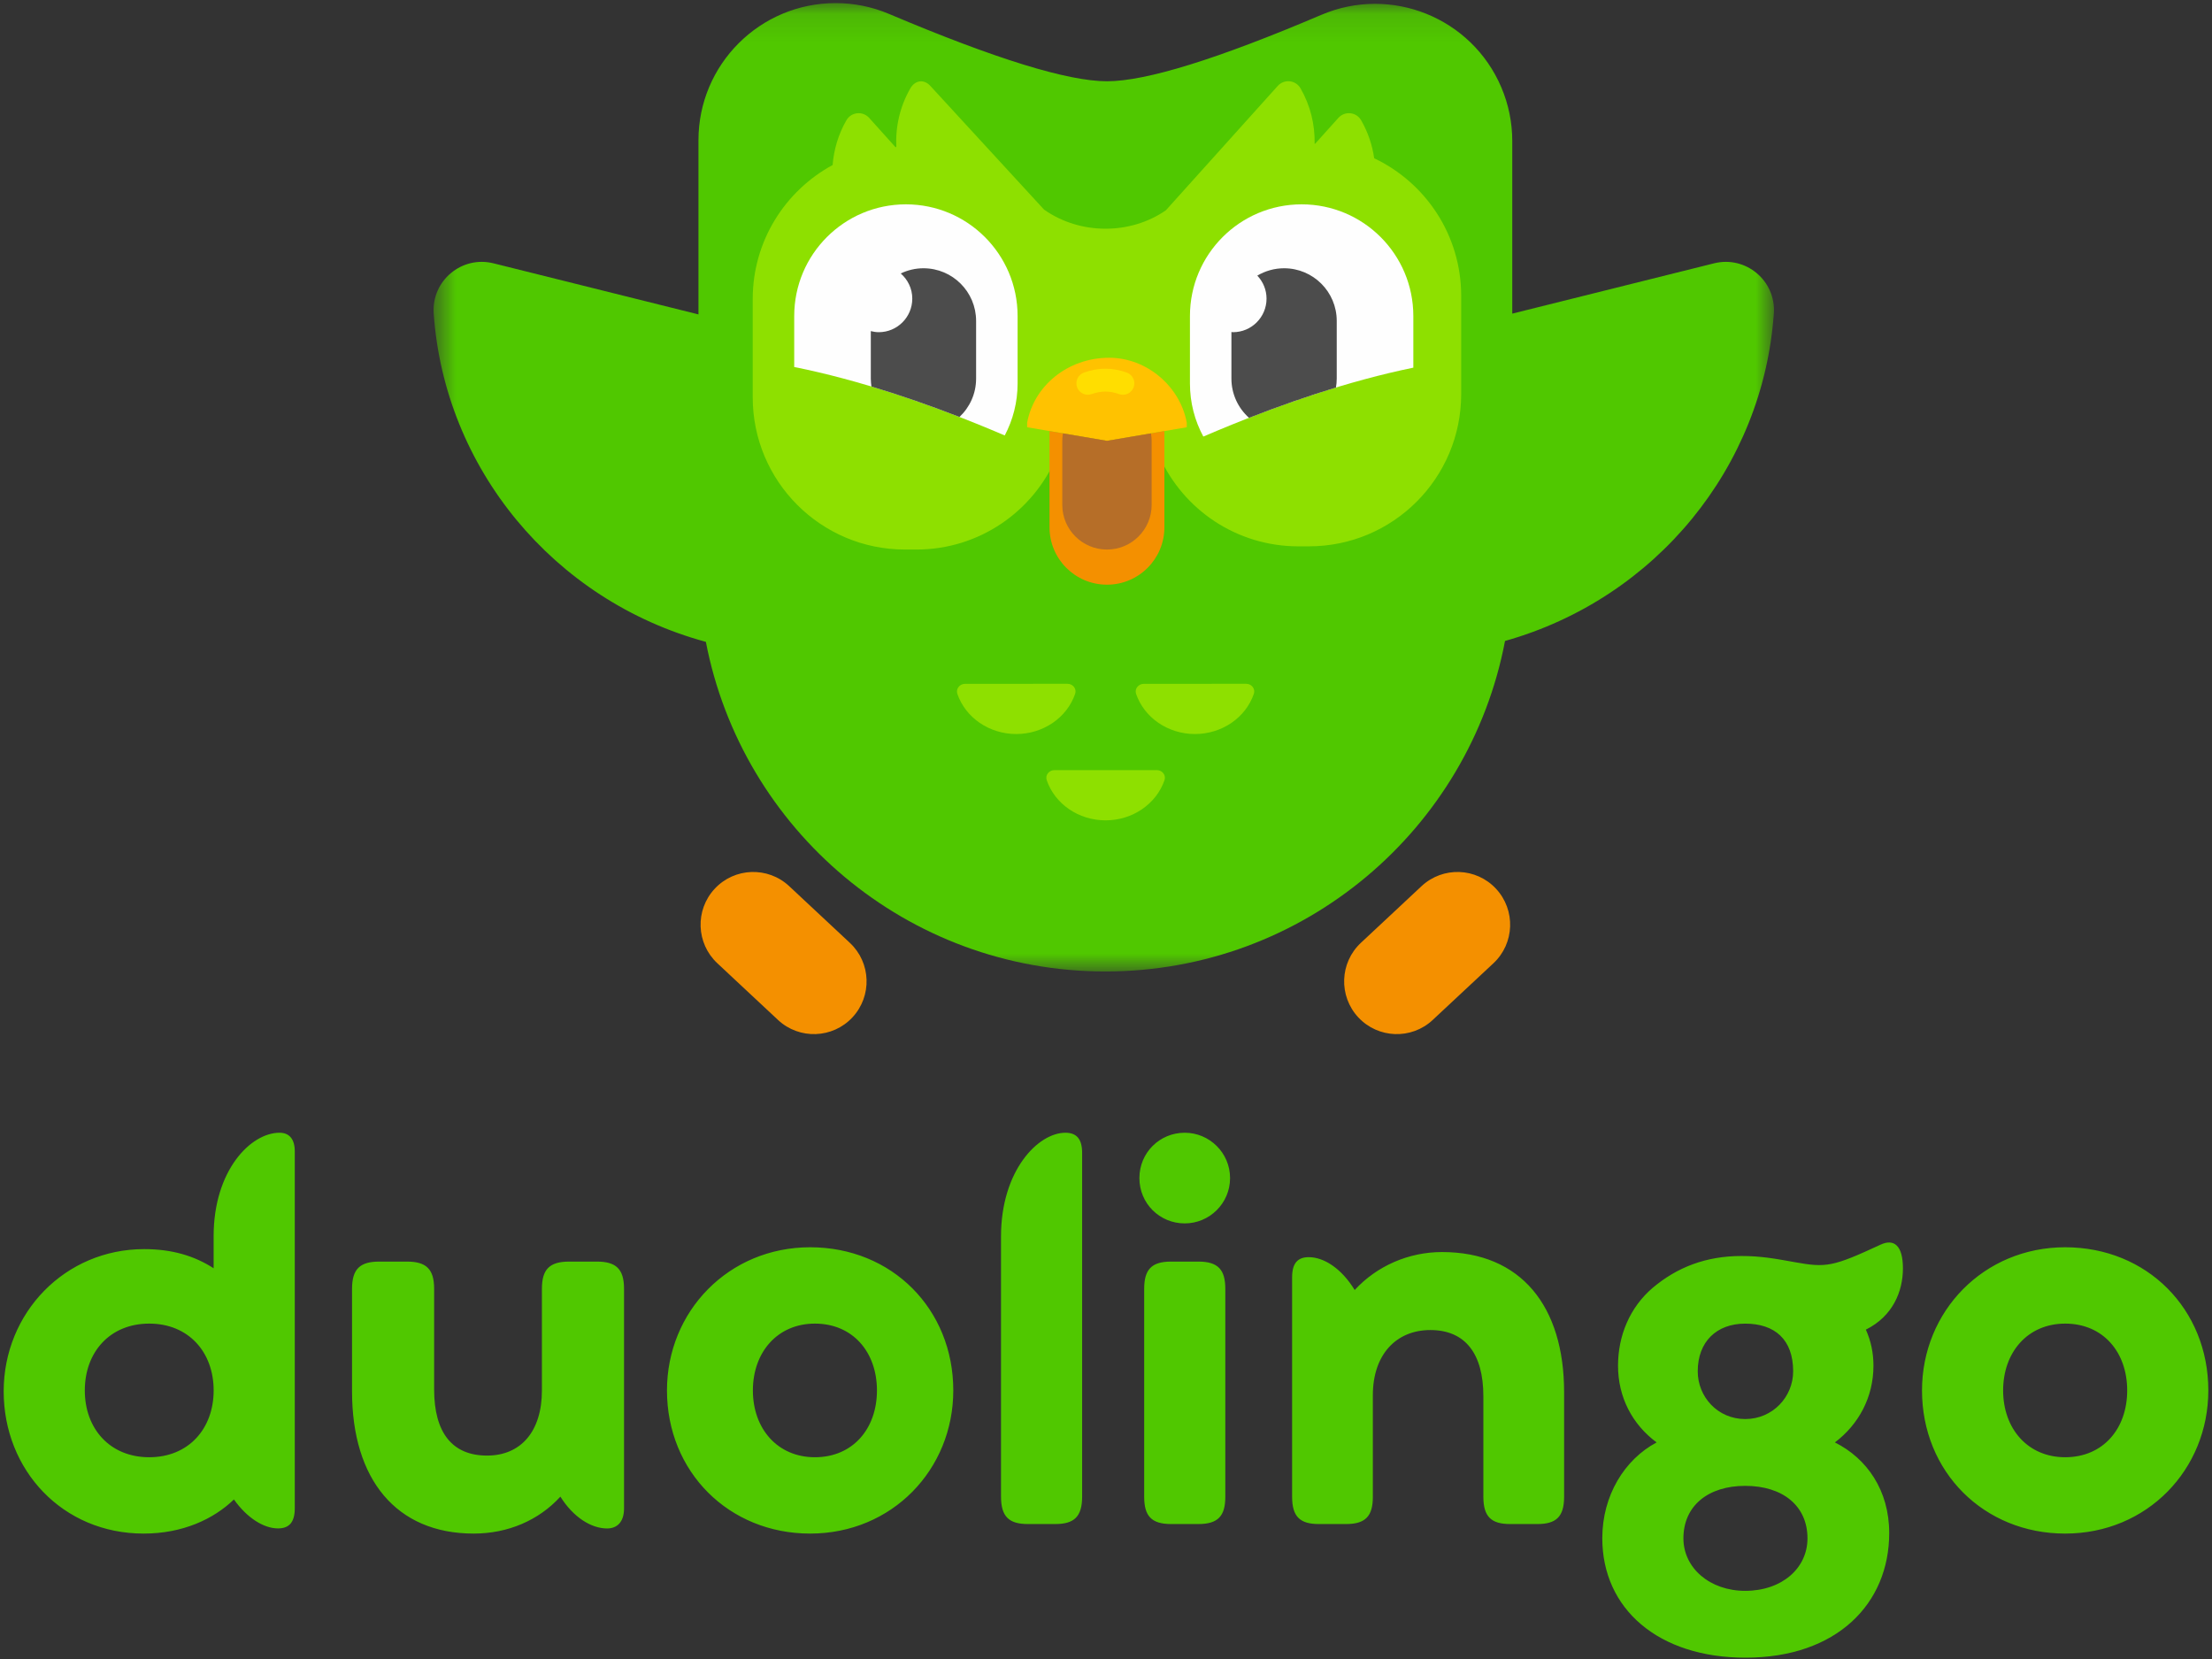
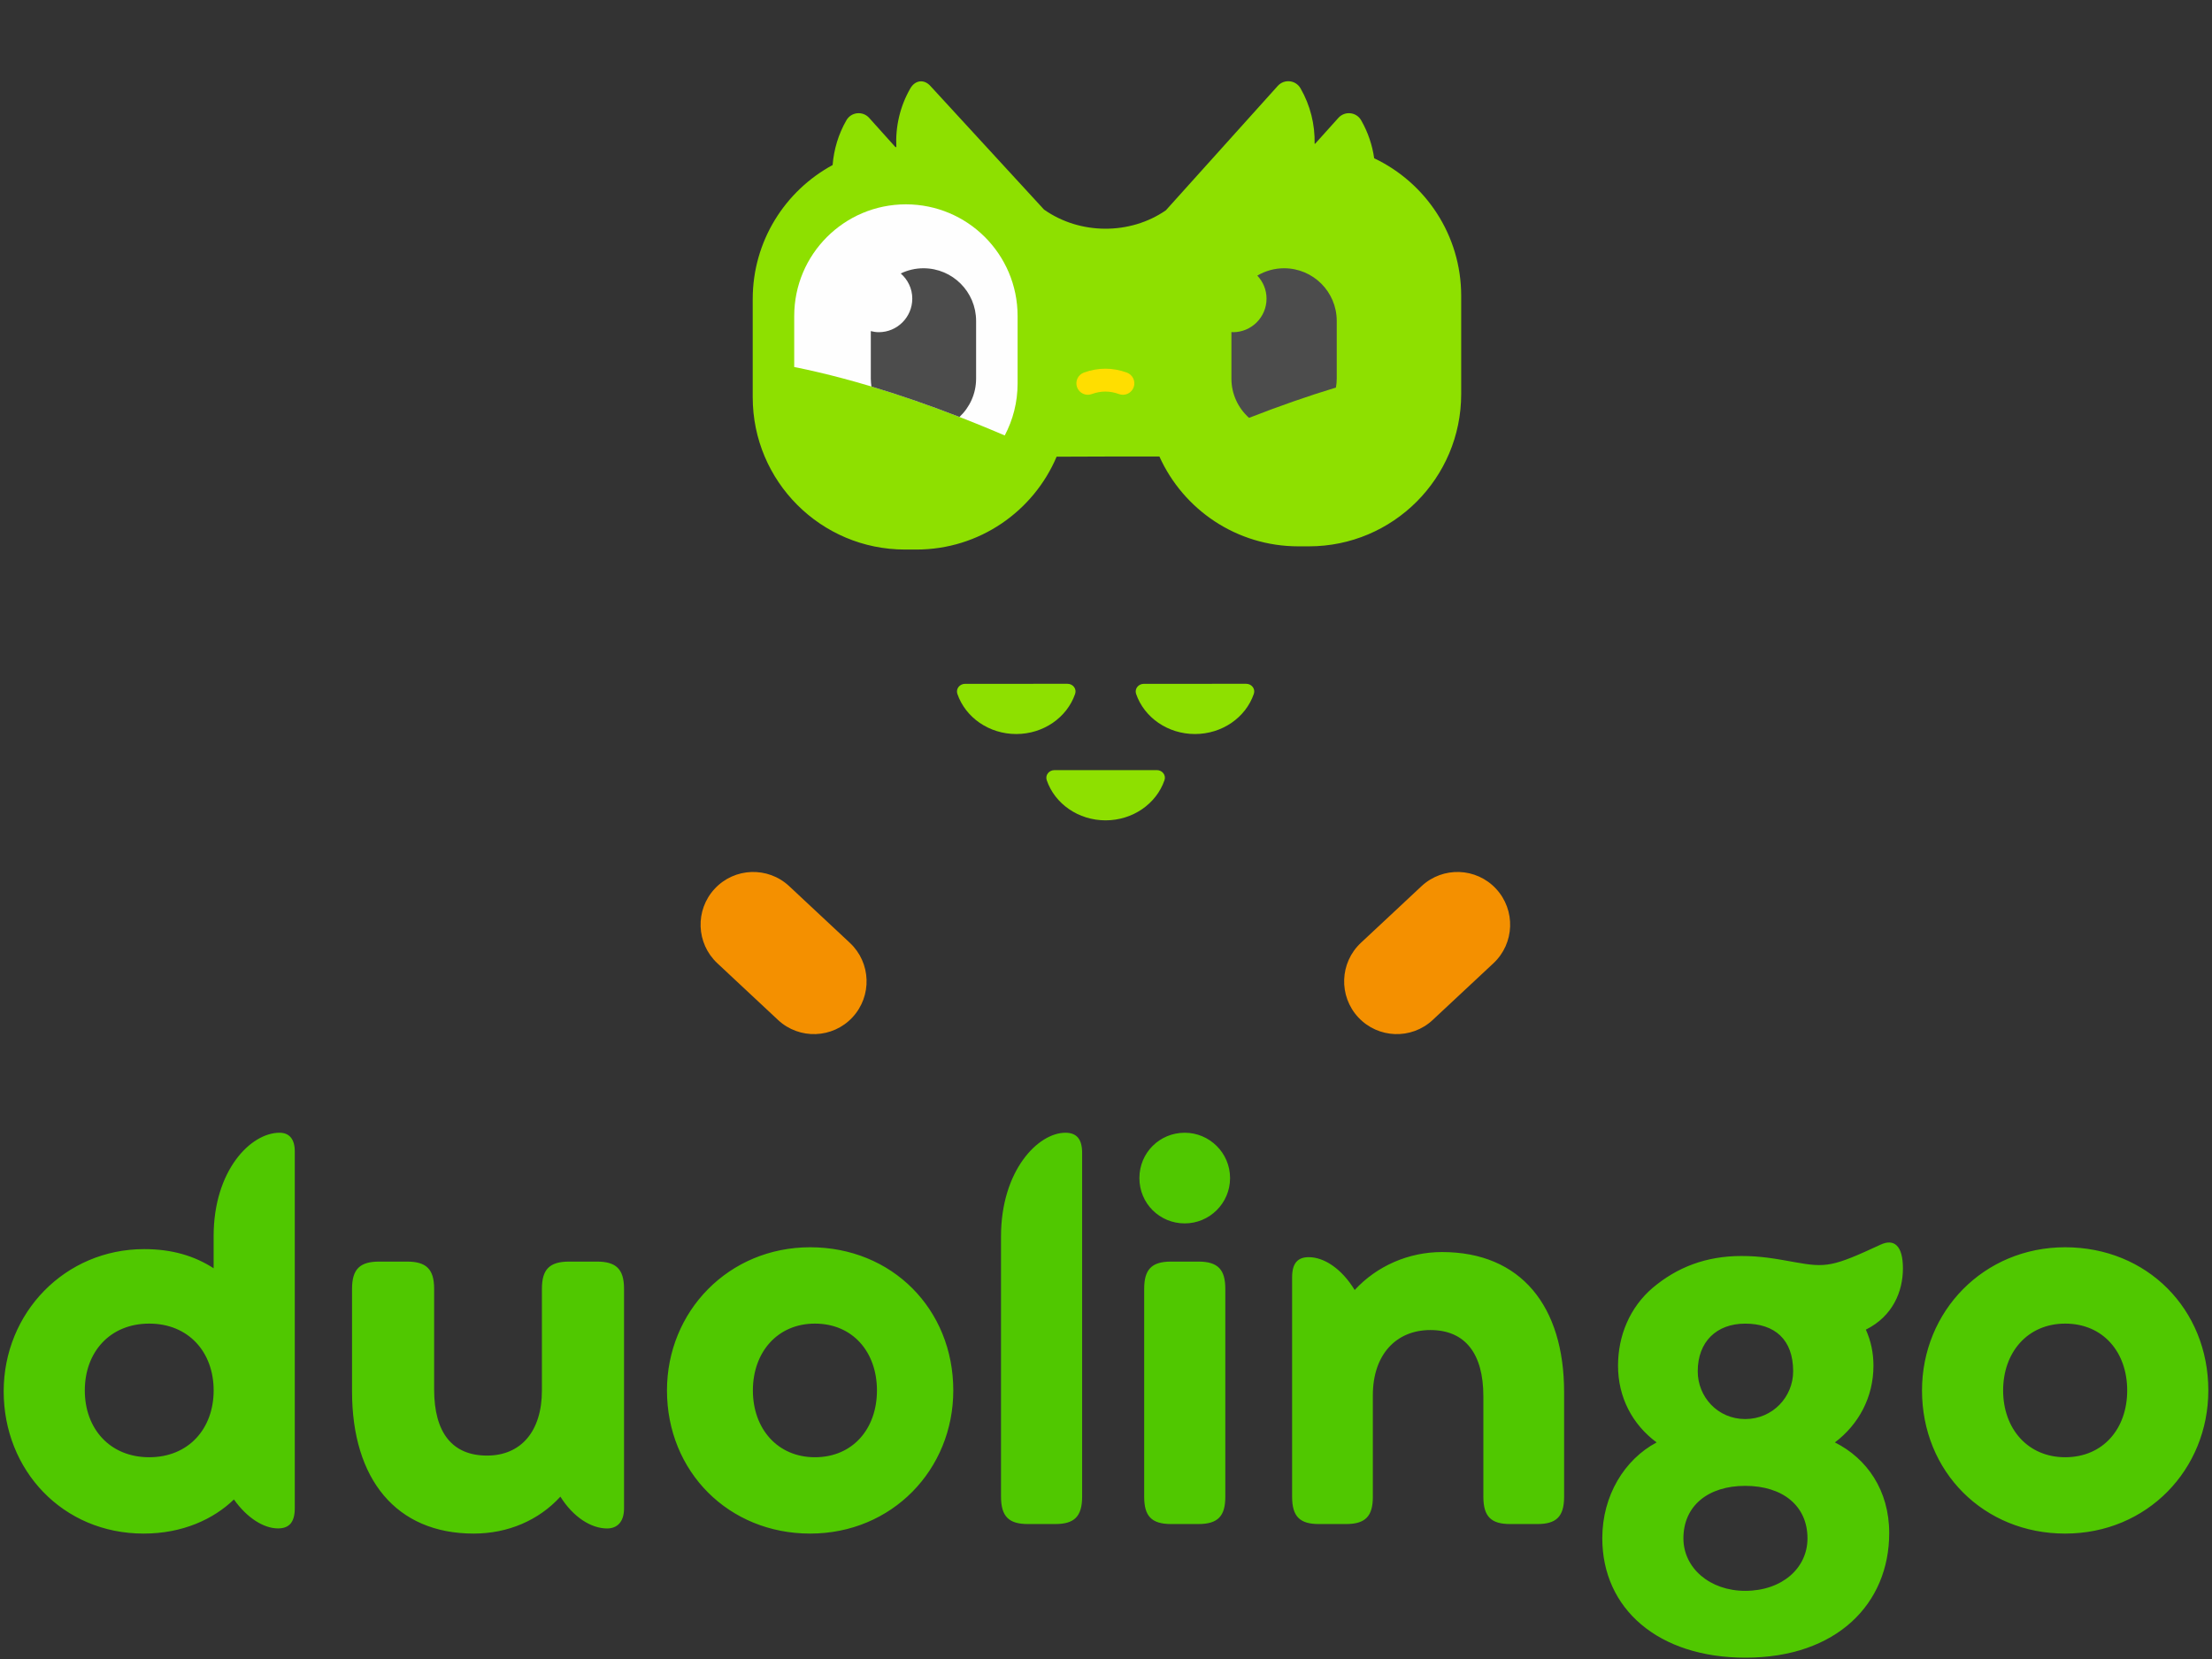
<svg xmlns="http://www.w3.org/2000/svg" width="80" height="60" viewBox="0 0 80 60" fill="none">
  <rect x="0" y="0" width="80" height="60" fill="#333333" stroke="none" />
  <g clip-path="url(#clip0_8602_36727)">
    <path fill-rule="evenodd" clip-rule="evenodd" d="M25.849 32.142C26.565 31.373 27.769 31.33 28.539 32.046L28.541 32.048L30.735 34.098C31.505 34.816 31.547 36.023 30.83 36.794C30.113 37.563 28.909 37.606 28.14 36.89C28.139 36.889 28.139 36.889 28.138 36.888L25.944 34.838C25.174 34.119 25.131 32.913 25.849 32.142Z" fill="#F49000" />
    <path fill-rule="evenodd" clip-rule="evenodd" d="M54.105 32.142C53.389 31.373 52.185 31.33 51.415 32.046L51.413 32.048L49.219 34.098C48.449 34.816 48.407 36.023 49.124 36.794C49.841 37.563 51.045 37.606 51.814 36.89C51.815 36.889 51.815 36.889 51.816 36.888L54.011 34.838C54.781 34.119 54.822 32.913 54.105 32.142Z" fill="#F49000" />
    <mask id="mask0_8602_36727" style="mask-type:alpha" maskUnits="userSpaceOnUse" x="15" y="0" width="50" height="36">
      <path fill-rule="evenodd" clip-rule="evenodd" d="M15.681 0.112H64.157V35.135H15.681V0.112Z" fill="white" />
    </mask>
    <g mask="url(#mask0_8602_36727)">
-       <path fill-rule="evenodd" clip-rule="evenodd" d="M61.992 9.523L54.693 11.343V5.1C54.693 4.432 54.558 3.77 54.296 3.156C53.222 0.635 50.308 -0.537 47.788 0.537C44.03 2.138 41.446 2.939 40.035 2.939C38.614 2.939 35.988 2.127 32.156 0.505C31.544 0.245 30.886 0.112 30.222 0.112C27.482 0.112 25.261 2.333 25.261 5.072V11.371L17.847 9.523C16.698 9.237 15.603 10.155 15.685 11.336C16.074 16.921 20.008 21.715 25.529 23.214C26.835 30.004 32.806 35.135 39.977 35.135C47.16 35.135 53.138 29.987 54.431 23.181C59.889 21.645 63.767 16.88 64.153 11.336C64.236 10.155 63.141 9.237 61.992 9.523Z" fill="#50C800" />
-     </g>
+       </g>
    <path fill-rule="evenodd" clip-rule="evenodd" d="M49.699 5.724C49.631 5.247 49.475 4.78 49.227 4.349C49.054 4.048 48.637 4.005 48.405 4.263L47.563 5.199C47.557 5.199 47.551 5.199 47.545 5.199C47.559 4.507 47.392 3.813 47.034 3.193C46.861 2.892 46.444 2.849 46.212 3.107L42.164 7.607C40.868 8.501 39.057 8.495 37.759 7.58L33.651 3.111C33.419 2.853 33.097 2.896 32.924 3.196C32.546 3.851 32.381 4.589 32.417 5.318C32.406 5.319 32.396 5.32 32.385 5.321L31.434 4.263C31.201 4.005 30.785 4.048 30.612 4.349C30.321 4.853 30.157 5.408 30.113 5.969C28.392 6.901 27.223 8.722 27.223 10.816V14.368C27.223 17.409 29.689 19.875 32.73 19.875H33.143C35.421 19.875 37.377 18.491 38.214 16.517C39.94 16.509 41.18 16.507 41.931 16.509C42.794 18.426 44.719 19.759 46.955 19.759H47.34C50.381 19.759 52.846 17.294 52.846 14.252V10.7C52.846 8.503 51.56 6.607 49.699 5.724Z" fill="#8EE000" />
-     <path fill-rule="evenodd" clip-rule="evenodd" d="M37.149 15.285C37.391 13.964 38.604 12.939 40.117 12.939C41.466 12.939 42.678 13.964 42.92 15.285V15.452L40.035 15.945L37.149 15.452V15.285Z" fill="#FFC200" />
-     <path fill-rule="evenodd" clip-rule="evenodd" d="M40.035 15.944L37.957 15.59C37.957 15.591 37.957 15.593 37.957 15.594V19.069C37.957 20.217 38.888 21.146 40.035 21.146C41.182 21.146 42.112 20.217 42.112 19.069V15.594C42.112 15.593 42.112 15.591 42.112 15.59L40.035 15.944Z" fill="#F49000" />
-     <path fill-rule="evenodd" clip-rule="evenodd" d="M40.035 15.944L38.443 15.673C38.428 15.761 38.419 15.85 38.419 15.942V18.259C38.419 19.152 39.142 19.875 40.035 19.875C40.927 19.875 41.651 19.152 41.651 18.259V15.942C41.651 15.85 41.641 15.761 41.627 15.673L40.035 15.944Z" fill="#B66E28" />
-     <path fill-rule="evenodd" clip-rule="evenodd" d="M51.115 13.297V11.429C51.115 9.198 49.306 7.39 47.076 7.39C44.844 7.39 43.036 9.198 43.036 11.429V13.87C43.036 14.565 43.211 15.218 43.52 15.789C46.285 14.601 48.836 13.765 51.115 13.297Z" fill="#FEFEFE" />
    <path fill-rule="evenodd" clip-rule="evenodd" d="M40.612 14.277C40.565 14.277 40.517 14.269 40.47 14.252C40.139 14.131 39.816 14.131 39.484 14.252C39.269 14.33 39.032 14.22 38.954 14.005C38.876 13.791 38.986 13.553 39.201 13.475C39.716 13.288 40.238 13.288 40.753 13.475C40.968 13.553 41.078 13.791 41 14.005C40.939 14.173 40.781 14.277 40.612 14.277Z" fill="#FFDE00" />
-     <path fill-rule="evenodd" clip-rule="evenodd" d="M32.763 7.39C30.532 7.39 28.724 9.198 28.724 11.429V13.273C31.006 13.731 33.563 14.562 36.338 15.749C36.634 15.187 36.803 14.549 36.803 13.87V11.429C36.803 9.198 34.994 7.39 32.763 7.39Z" fill="#FEFEFE" />
+     <path fill-rule="evenodd" clip-rule="evenodd" d="M32.763 7.39C30.532 7.39 28.724 9.198 28.724 11.429V13.273C31.006 13.731 33.563 14.562 36.338 15.749C36.634 15.187 36.803 14.549 36.803 13.87V11.429C36.803 9.198 34.994 7.39 32.763 7.39" fill="#FEFEFE" />
    <path fill-rule="evenodd" clip-rule="evenodd" d="M45.173 15.112C46.259 14.688 47.308 14.322 48.316 14.016C48.334 13.911 48.345 13.803 48.345 13.693V11.606C48.345 10.554 47.492 9.702 46.441 9.702C46.087 9.702 45.757 9.8 45.472 9.968C45.678 10.186 45.806 10.477 45.806 10.8C45.806 11.47 45.263 12.014 44.594 12.014C44.574 12.014 44.556 12.009 44.536 12.008V13.693C44.536 14.258 44.783 14.763 45.173 15.112Z" fill="#4C4C4C" />
    <path fill-rule="evenodd" clip-rule="evenodd" d="M41.838 27.852L38.134 27.853C37.936 27.853 37.795 28.037 37.856 28.215C38.15 29.076 39.007 29.669 39.986 29.669C40.964 29.668 41.821 29.074 42.116 28.214C42.177 28.035 42.037 27.852 41.838 27.852ZM45.07 24.73L41.366 24.732C41.168 24.732 41.027 24.915 41.088 25.094C41.382 25.954 42.239 26.547 43.217 26.547C44.196 26.547 45.053 25.953 45.347 25.093C45.409 24.914 45.268 24.73 45.07 24.73ZM38.884 25.093C38.946 24.914 38.805 24.73 38.606 24.73L34.903 24.732C34.704 24.732 34.563 24.915 34.624 25.094C34.919 25.954 35.775 26.547 36.754 26.547C37.732 26.547 38.589 25.953 38.884 25.093Z" fill="#8EE000" />
    <path fill-rule="evenodd" clip-rule="evenodd" d="M33.398 9.702C33.103 9.702 32.825 9.771 32.577 9.89C32.831 10.113 32.994 10.436 32.994 10.8C32.994 11.47 32.451 12.014 31.782 12.014C31.683 12.014 31.587 11.998 31.494 11.975V13.693C31.494 13.79 31.503 13.885 31.517 13.979C32.538 14.285 33.599 14.652 34.7 15.08C35.07 14.733 35.302 14.241 35.302 13.693V11.606C35.302 10.554 34.45 9.702 33.398 9.702Z" fill="#4C4C4C" />
    <path fill-rule="evenodd" clip-rule="evenodd" d="M74.69 52.703C73.336 52.703 72.446 51.67 72.446 50.287C72.446 48.903 73.336 47.87 74.69 47.87C76.062 47.87 76.933 48.903 76.933 50.287C76.933 51.67 76.062 52.703 74.69 52.703ZM74.69 55.464C77.653 55.464 79.867 53.148 79.867 50.287C79.867 47.35 77.653 45.109 74.69 45.109C71.744 45.109 69.512 47.425 69.512 50.287C69.512 53.224 71.744 55.464 74.69 55.464ZM63.117 57.535C61.835 57.535 60.883 56.706 60.883 55.637C60.883 54.457 61.78 53.738 63.117 53.738C64.472 53.738 65.37 54.457 65.37 55.637C65.37 56.724 64.436 57.535 63.117 57.535ZM63.117 47.871C64.188 47.871 64.852 48.446 64.852 49.596C64.852 50.517 64.114 51.322 63.117 51.322C62.12 51.322 61.401 50.517 61.401 49.596C61.401 48.522 62.084 47.871 63.117 47.871ZM66.361 52.167C67.224 51.515 67.756 50.528 67.756 49.392C67.756 48.926 67.665 48.498 67.481 48.088C68.454 47.604 68.822 46.71 68.822 45.872C68.822 45.034 68.491 44.792 68.013 45.015C66.287 45.816 66.048 45.853 64.91 45.648C64.193 45.518 63.679 45.425 62.981 45.425C61.696 45.425 60.649 45.835 59.767 46.58C58.941 47.287 58.518 48.312 58.518 49.392C58.518 50.528 59.032 51.515 59.914 52.167C58.757 52.781 57.949 54.085 57.949 55.631C57.949 58.182 59.969 59.952 63.128 59.952C66.434 59.952 68.326 57.996 68.326 55.445C68.326 53.899 67.517 52.744 66.361 52.167ZM52.151 45.282C50.947 45.282 49.797 45.783 48.994 46.655C48.519 45.876 47.881 45.467 47.333 45.467C46.931 45.467 46.731 45.69 46.731 46.191V54.135C46.731 54.859 47.023 55.119 47.698 55.119H48.684C49.395 55.119 49.651 54.822 49.651 54.135V50.46C49.651 48.994 50.49 48.103 51.732 48.103C52.991 48.103 53.648 48.957 53.648 50.498V54.135C53.648 54.859 53.94 55.119 54.615 55.119H55.601C56.276 55.119 56.568 54.859 56.568 54.135V50.349C56.568 47.249 55.017 45.282 52.151 45.282ZM42.352 55.119H43.343C44.058 55.119 44.315 54.821 44.315 54.133V46.613C44.315 45.925 44.058 45.627 43.343 45.627H42.352C41.637 45.627 41.381 45.925 41.381 46.613V54.133C41.381 54.821 41.637 55.119 42.352 55.119ZM42.848 44.246C43.74 44.246 44.487 43.522 44.487 42.607C44.487 41.692 43.74 40.967 42.848 40.967C41.937 40.967 41.208 41.692 41.208 42.607C41.208 43.522 41.937 44.246 42.848 44.246ZM37.175 55.119H38.165C38.844 55.119 39.137 54.857 39.137 54.126V41.698C39.137 41.192 38.935 40.967 38.532 40.967C37.542 40.967 36.203 42.336 36.203 44.716V54.126C36.203 54.857 36.496 55.119 37.175 55.119ZM29.472 52.703C28.119 52.703 27.229 51.67 27.229 50.287C27.229 48.903 28.119 47.87 29.472 47.87C30.844 47.87 31.716 48.903 31.716 50.287C31.716 51.67 30.844 52.703 29.472 52.703ZM29.3 55.464C32.264 55.464 34.477 53.148 34.477 50.287C34.477 47.35 32.264 45.109 29.3 45.109C26.354 45.109 24.122 47.425 24.122 50.287C24.122 53.224 26.354 55.464 29.3 55.464ZM21.585 45.627H20.583C19.859 45.627 19.599 45.924 19.599 46.611V50.286C19.599 51.771 18.838 52.643 17.613 52.643C16.351 52.643 15.701 51.808 15.701 50.249V46.611C15.701 45.887 15.404 45.627 14.718 45.627H13.715C13.029 45.627 12.732 45.887 12.732 46.611V50.323C12.732 53.497 14.328 55.464 17.131 55.464C18.374 55.464 19.488 54.982 20.267 54.128C20.731 54.87 21.381 55.279 21.956 55.279C22.309 55.279 22.569 55.056 22.569 54.555V46.611C22.569 45.887 22.272 45.627 21.585 45.627ZM5.397 52.703C3.973 52.703 3.067 51.67 3.067 50.287C3.067 48.903 3.973 47.87 5.397 47.87C6.821 47.87 7.727 48.903 7.727 50.287C7.727 51.67 6.821 52.703 5.397 52.703ZM10.11 40.967C9.065 40.967 7.726 42.333 7.726 44.708V45.868C7.029 45.419 6.222 45.176 5.213 45.176C2.352 45.176 0.133 47.477 0.133 50.32C0.133 53.163 2.26 55.464 5.195 55.464C6.607 55.464 7.726 54.94 8.46 54.23C8.937 54.903 9.542 55.277 10.055 55.277C10.459 55.277 10.661 55.053 10.661 54.548V41.641C10.661 41.192 10.459 40.967 10.11 40.967Z" fill="#50C800" />
  </g>
  <defs>
    <clipPath id="clip0_8602_36727">
      <rect width="79.734" height="60" fill="white" transform="translate(0.133)" />
    </clipPath>
  </defs>
</svg>